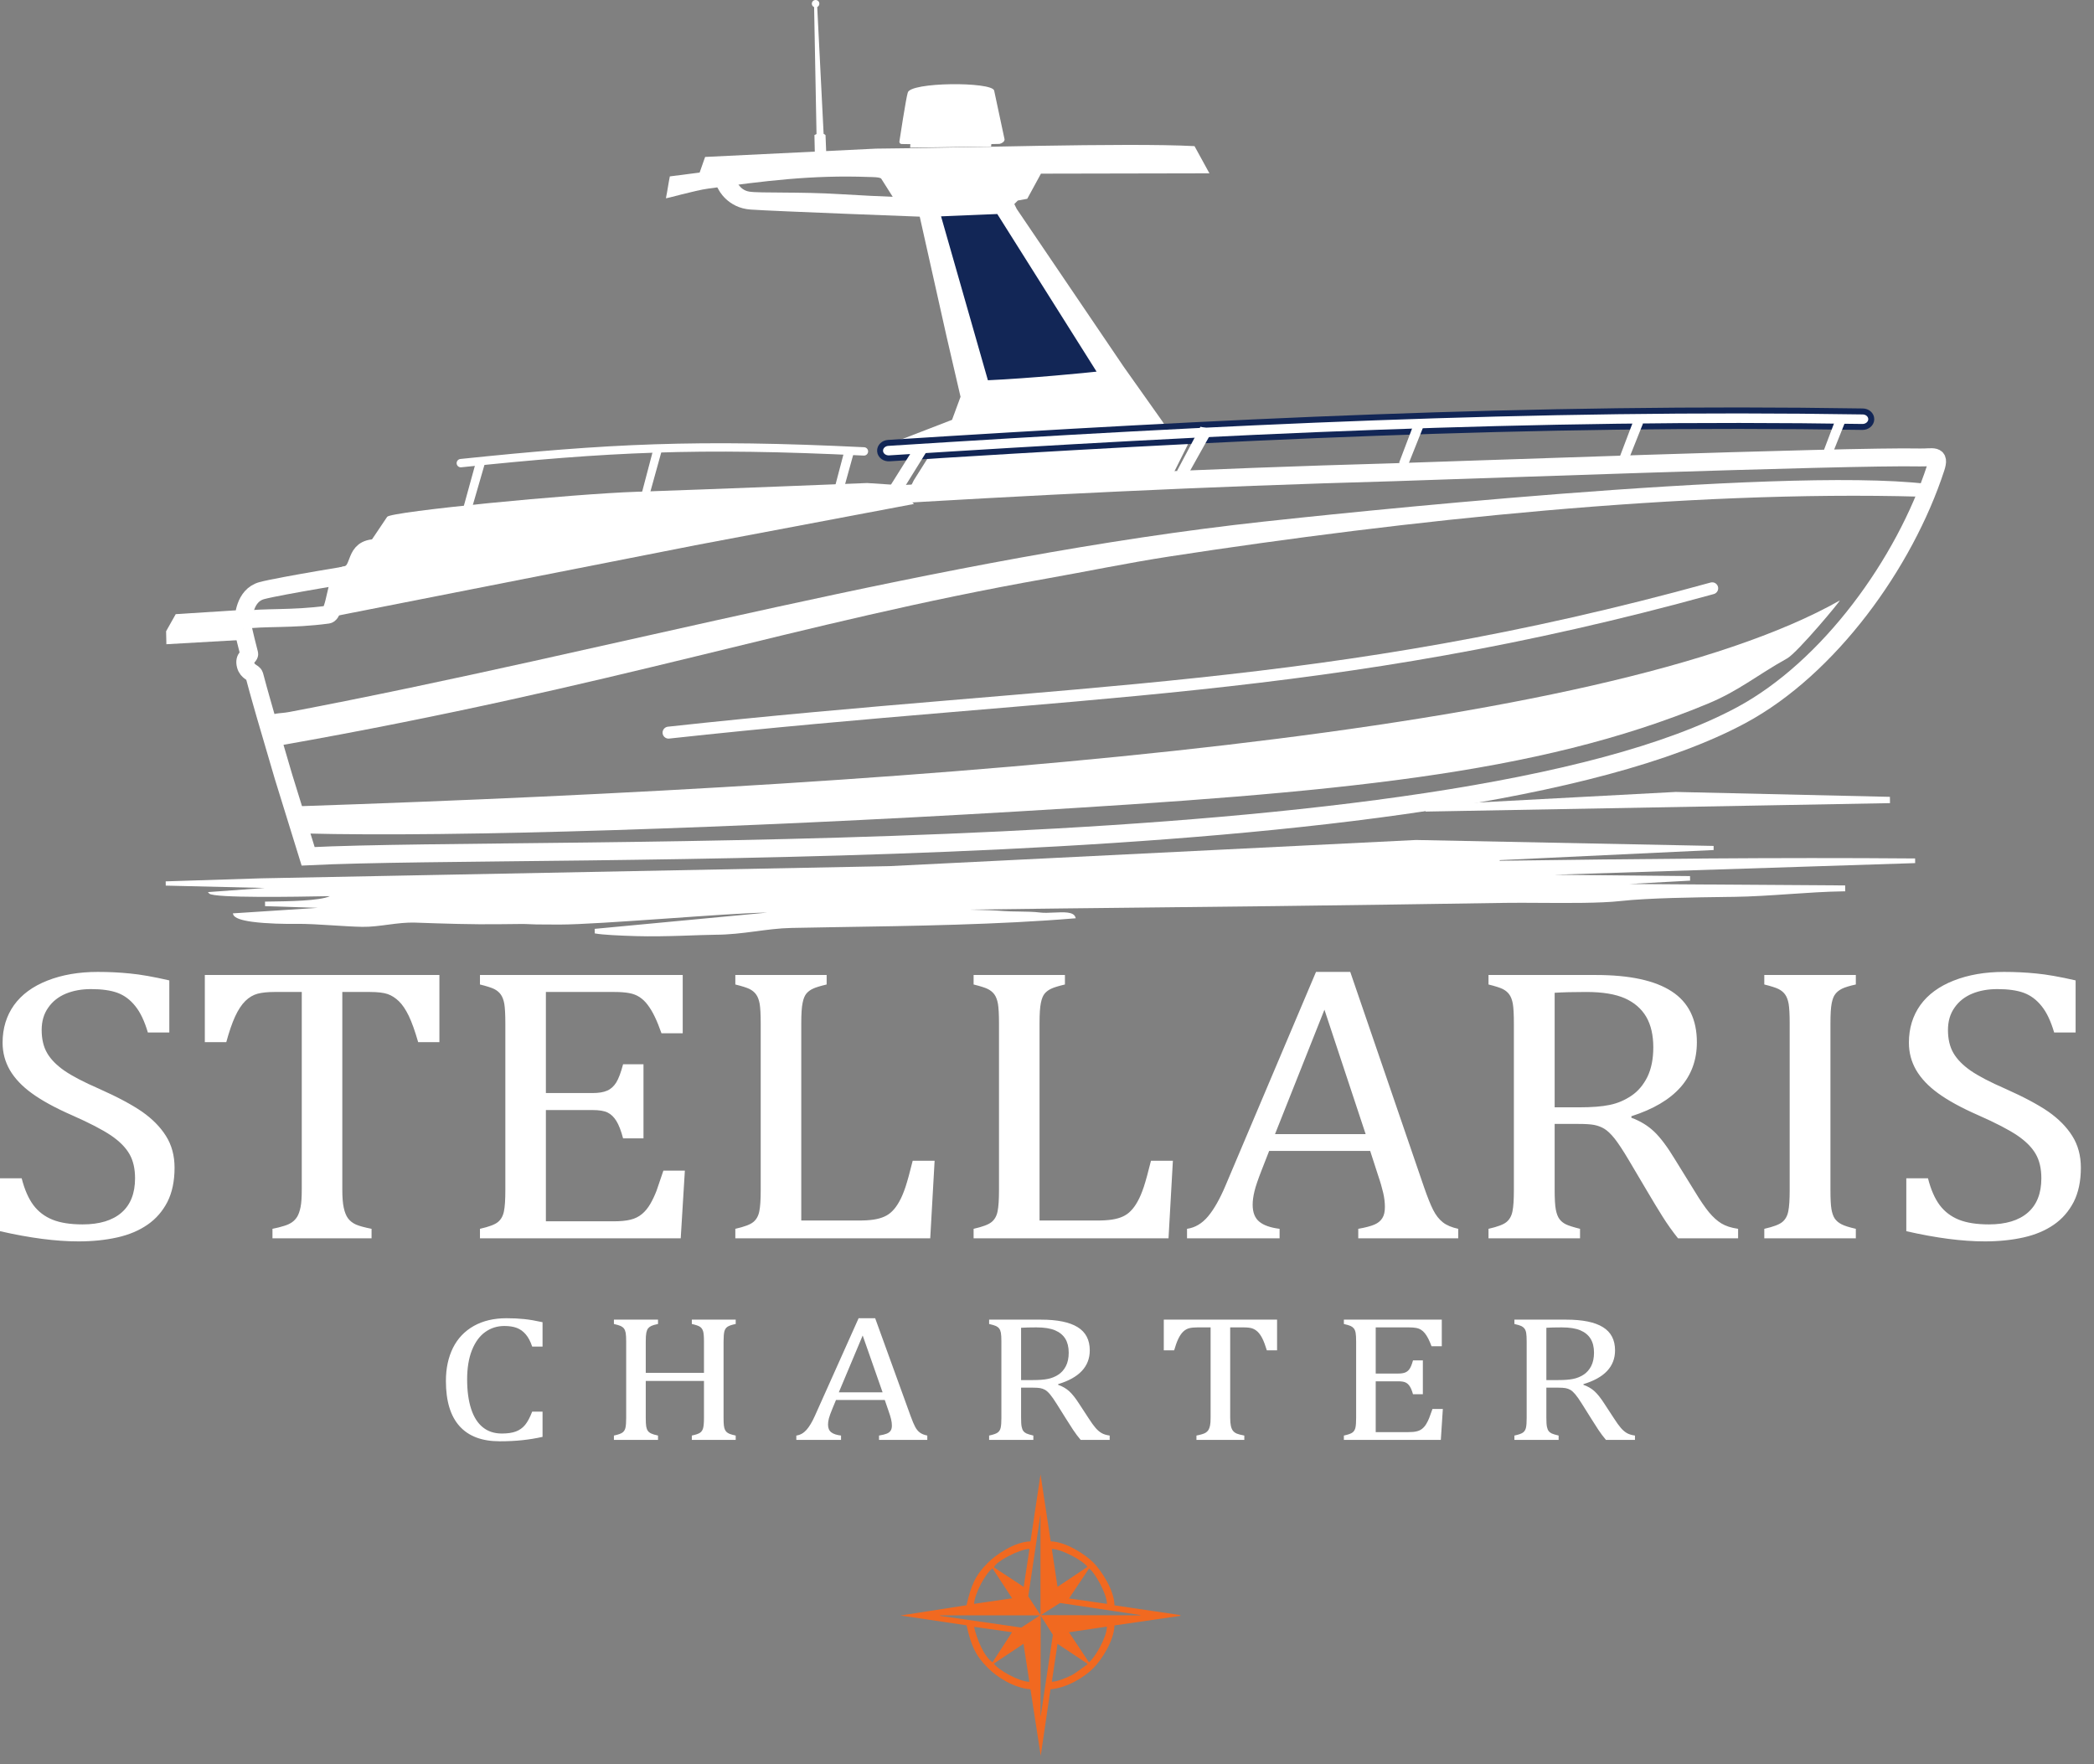
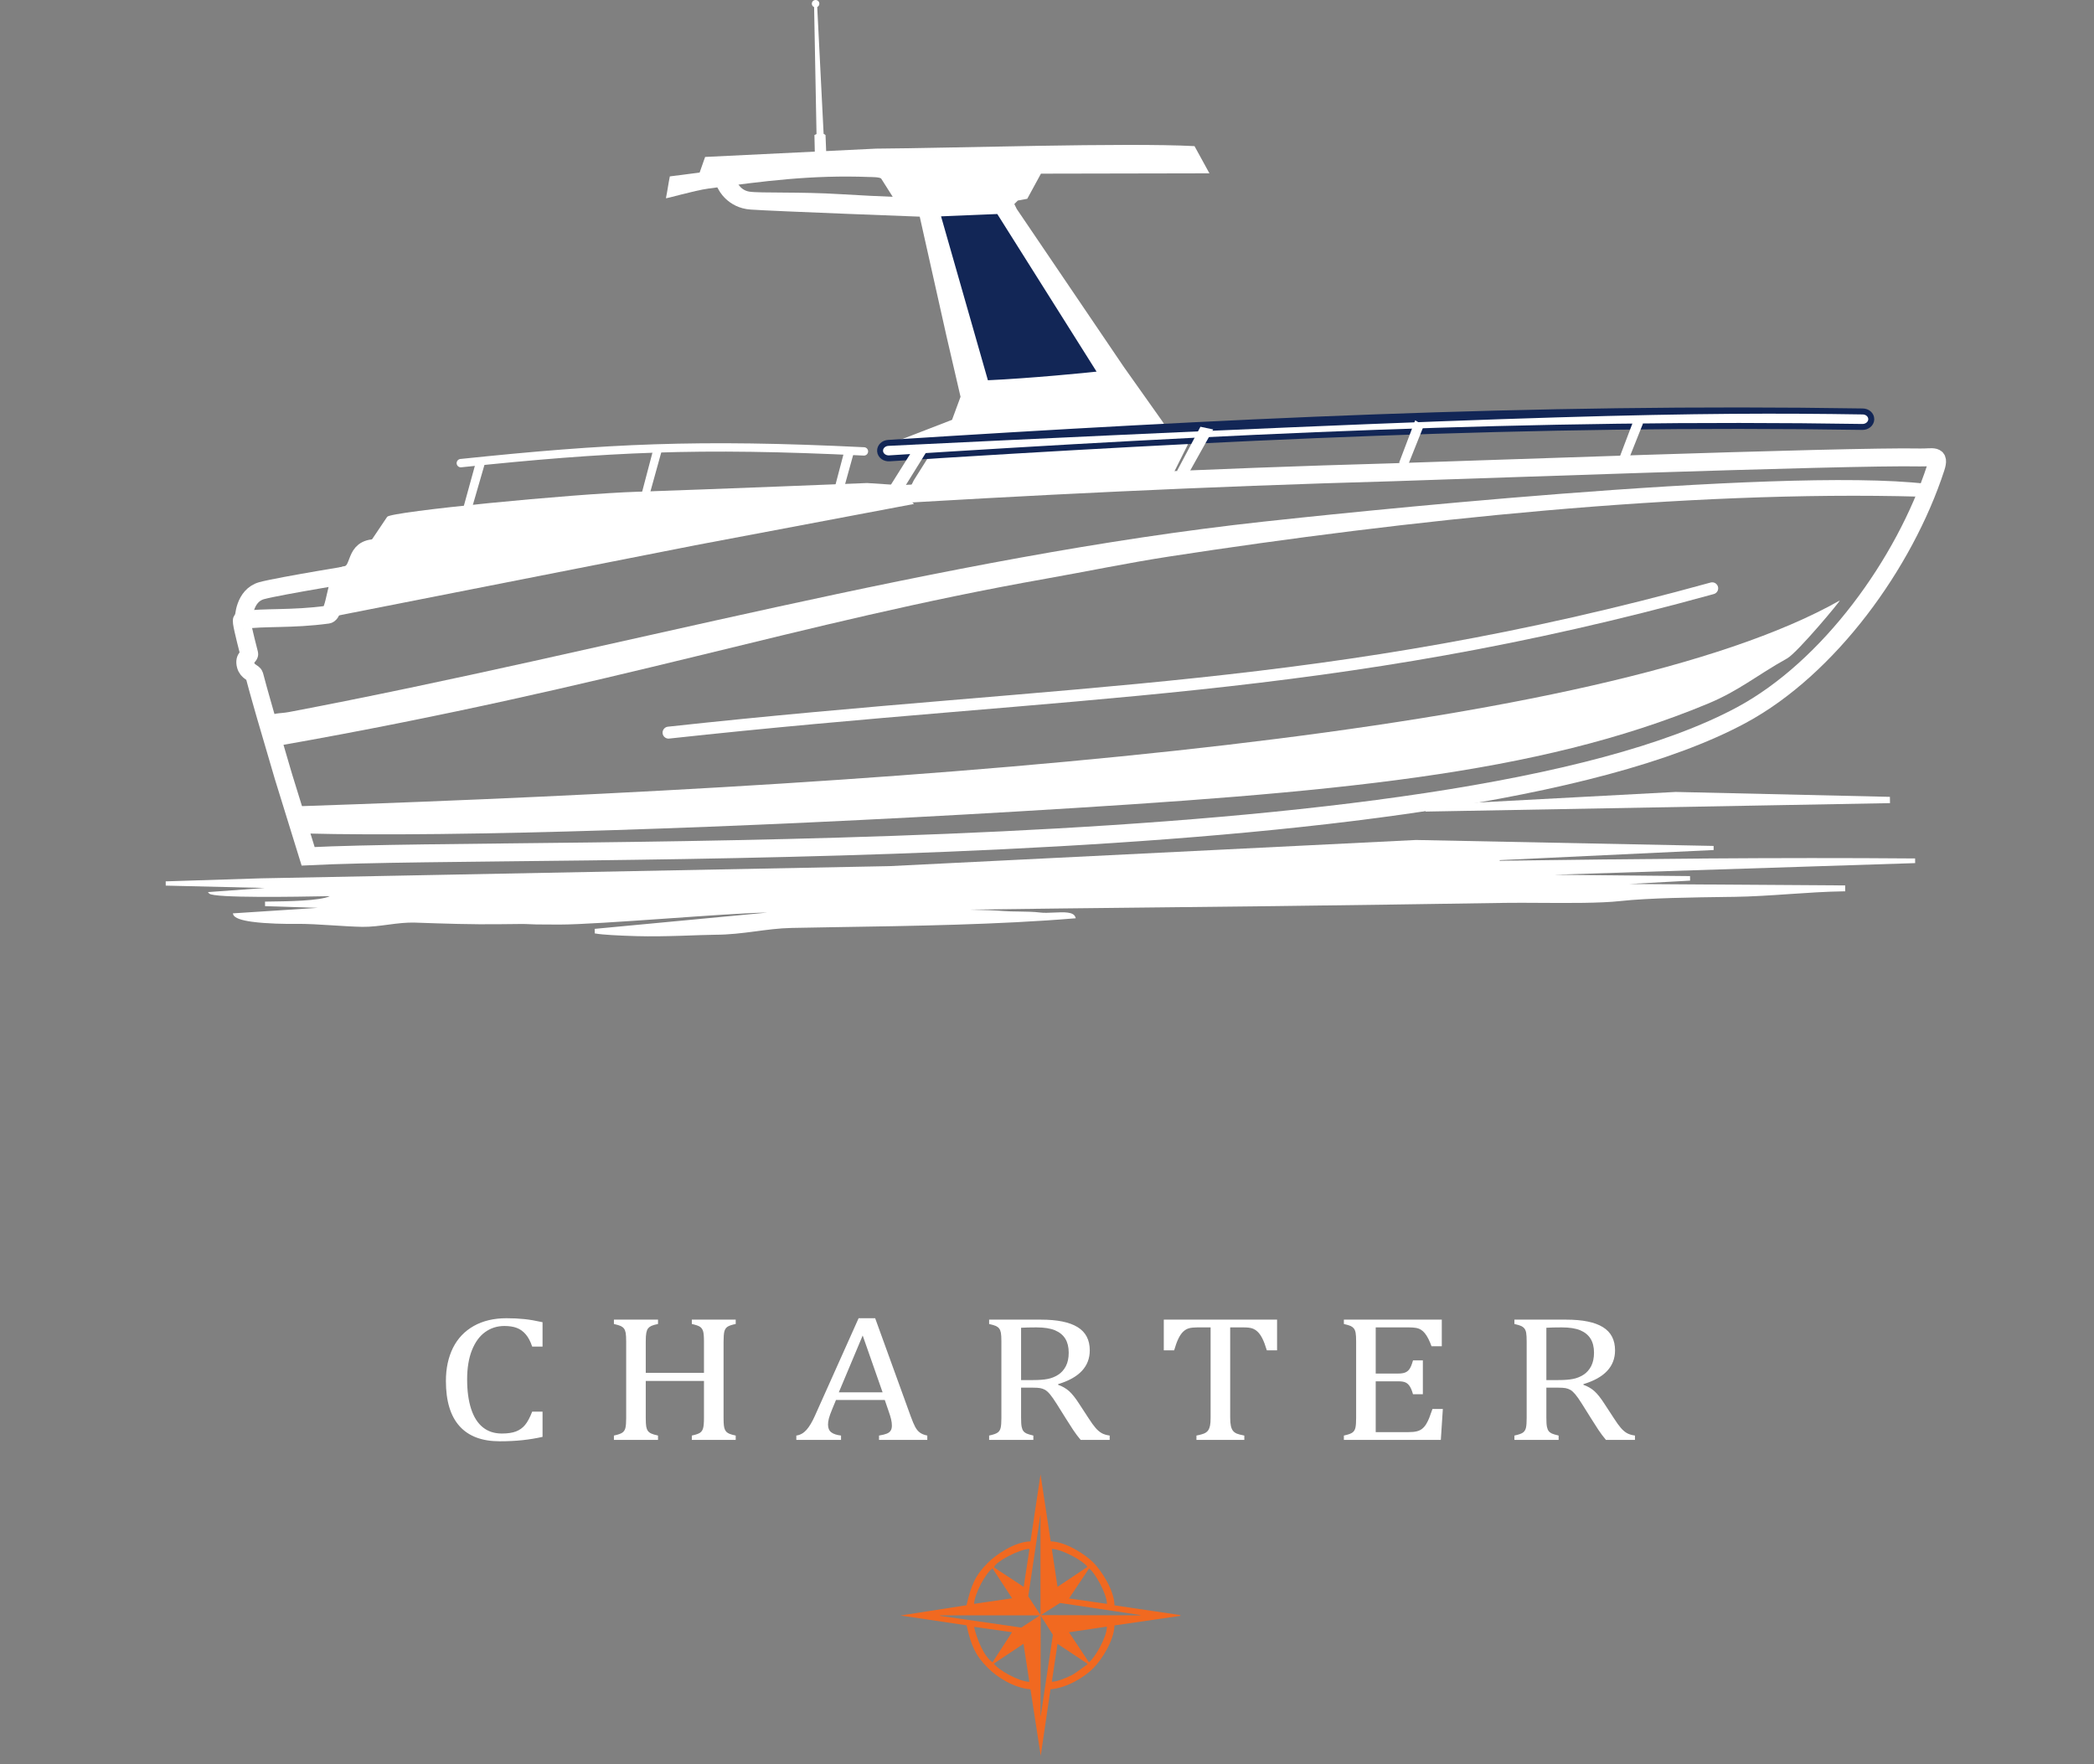
<svg xmlns="http://www.w3.org/2000/svg" width="146" height="123" viewBox="0 0 146 123" fill="none">
  <rect x="0" y="0" width="146" height="123" fill="#808080" stroke="none" />
  <path d="M98.724 58.566L119.478 58.98L119.479 59.266L104.563 59.971L104.564 60.015C114.334 59.883 123.781 59.773 133.527 59.854L133.531 60.178L108.365 60.99L117.834 61.083L117.838 61.4L113.607 61.634L128.649 61.734L128.654 62.144L128.568 62.145C127.295 62.164 126.023 62.251 124.754 62.337C123.465 62.425 122.176 62.513 120.886 62.531L120.446 62.536C118.178 62.566 114.933 62.607 112.982 62.823C111.582 62.977 109.342 62.963 107.361 62.95C106.482 62.945 105.655 62.939 104.96 62.95L97.052 63.068C91.687 63.149 86.304 63.206 80.918 63.264C76.486 63.312 72.051 63.359 67.508 63.421L67.719 63.425C68.579 63.444 69.411 63.474 69.988 63.52C70.279 63.543 70.649 63.548 71.032 63.553C71.552 63.562 72.096 63.568 72.498 63.621C72.778 63.659 73.134 63.642 73.483 63.626C74.176 63.593 74.846 63.561 74.977 63.942L75.005 64.023L74.902 64.032C72.267 64.25 69.487 64.382 66.651 64.47C63.803 64.559 60.925 64.603 58.08 64.646C57.022 64.662 56.099 64.68 55.187 64.698C53.418 64.733 51.833 65.166 49.87 65.173C48.867 65.177 46.38 65.328 44.379 65.269C43.126 65.232 42.031 65.176 41.535 65.089L41.468 65.079L41.463 64.762L53.506 63.627C50.743 63.657 41.872 64.459 39.006 64.463C35.718 64.467 37.921 64.392 34.93 64.437C32.95 64.466 30.943 64.397 28.945 64.327C27.734 64.284 26.451 64.641 25.264 64.622C24.644 64.611 23.944 64.566 23.234 64.521C22.319 64.463 21.386 64.402 20.592 64.415C19.973 64.424 18.569 64.409 17.538 64.263C16.866 64.169 16.343 64.013 16.262 63.764L16.235 63.682L22.159 63.297L18.481 63.179L18.478 62.862L18.564 62.861L18.859 62.857C20.041 62.842 22.297 62.815 23 62.483L22.757 62.487C20.785 62.523 14.888 62.631 14.586 62.3L14.495 62.2L18.46 61.911L11.556 61.747L11.553 61.451L18.207 61.239H18.208L62.01 60.389L98.724 58.566Z" fill="white" />
  <path d="M18.505 49.851L19.761 54.137L21.484 59.703C37.734 58.896 101.083 60.815 121.421 49.855C127.528 46.562 132.786 39.284 134.963 32.624C135.282 31.646 134.785 31.916 133.863 31.895C128.962 31.781 99.544 32.861 97.198 32.925C83.916 33.294 71.394 33.918 60.077 34.618C49.022 35.303 37.676 36.729 28.865 37.867C27.87 37.996 26.908 38.118 25.983 38.23C24.581 38.401 25.256 39.946 24.013 40.115C23.439 40.193 23.39 42.783 22.853 42.855C20.323 43.198 18.45 43.011 16.876 43.235C16.79 43.246 17.027 44.232 17.372 45.576C17.423 45.773 16.979 45.814 17.135 46.393C17.26 46.855 17.684 46.896 17.733 47.081C18.088 48.426 18.417 49.524 18.505 49.851Z" stroke="white" stroke-width="1.25" stroke-miterlimit="22.926" />
  <path fill-rule="evenodd" clip-rule="evenodd" d="M81.04 29.372L78.352 25.578L70.889 14.568L70.721 14.227L70.964 13.982L71.623 13.86L72.578 12.108L84.325 12.085L83.285 10.188C78.483 9.935 66.483 10.327 61.08 10.363L49.163 10.943L48.78 12.032L46.703 12.299C46.599 12.812 46.549 13.235 46.431 13.817C46.42 13.871 48.407 13.28 49.395 13.147C53.269 12.626 56.57 12.187 60.622 12.341C60.76 12.346 61.368 12.339 61.446 12.463L62.281 13.782L63.819 13.816L63.995 14.518L65.996 23.456L66.972 27.666L66.379 29.272L62.426 30.799L62.367 31.348L65.085 31.308L63.712 33.488L63.383 34.153L81.734 33.165L82.824 30.985L81.382 29.919L81.04 29.372Z" fill="white" />
  <path d="M61.994 31.749C61.775 31.763 61.585 31.626 61.571 31.443C61.557 31.26 61.723 31.1 61.943 31.087C73.408 30.357 84.627 29.719 95.871 29.307C107.109 28.896 118.357 28.713 129.875 28.895C130.095 28.898 130.269 29.049 130.263 29.232C130.258 29.416 130.075 29.562 129.855 29.559C118.346 29.378 107.114 29.56 95.897 29.971C84.684 30.381 73.467 31.019 61.994 31.749Z" stroke="#122656" stroke-width="0.832" stroke-miterlimit="22.926" />
-   <path d="M61.992 31.75C61.773 31.763 61.583 31.626 61.569 31.443C61.555 31.26 61.721 31.101 61.941 31.087C73.406 30.358 84.625 29.719 95.868 29.308C107.107 28.897 118.355 28.714 129.873 28.896C130.092 28.898 130.266 29.049 130.261 29.233C130.256 29.416 130.072 29.563 129.852 29.56C118.344 29.378 107.112 29.561 95.895 29.971C84.682 30.381 73.465 31.02 61.992 31.75Z" fill="white" />
+   <path d="M61.992 31.75C61.773 31.763 61.583 31.626 61.569 31.443C61.555 31.26 61.721 31.101 61.941 31.087C107.107 28.897 118.355 28.714 129.873 28.896C130.092 28.898 130.266 29.049 130.261 29.233C130.256 29.416 130.072 29.563 129.852 29.56C118.344 29.378 107.112 29.561 95.895 29.971C84.682 30.381 73.465 31.02 61.992 31.75Z" fill="white" />
  <path fill-rule="evenodd" clip-rule="evenodd" d="M82.052 32.858L83.698 29.755L84.587 29.942L82.925 32.913L82.052 32.858Z" fill="white" />
  <path fill-rule="evenodd" clip-rule="evenodd" d="M97.63 32.227L98.703 29.399L99.195 29.695L98.119 32.391L97.63 32.227Z" fill="white" stroke="white" stroke-width="0.127" stroke-miterlimit="22.926" />
  <path fill-rule="evenodd" clip-rule="evenodd" d="M62.035 34.048L63.9 31.076L64.623 31.336L63.002 33.948L62.035 34.048Z" fill="white" stroke="white" stroke-width="0.13" stroke-miterlimit="22.926" />
  <path fill-rule="evenodd" clip-rule="evenodd" d="M44.82 34.374L45.652 31.215L46.033 31.544L45.198 34.556L44.82 34.374Z" fill="white" stroke="white" stroke-width="0.138" stroke-miterlimit="22.926" />
  <path fill-rule="evenodd" clip-rule="evenodd" d="M58.049 34.872L58.985 31.318L59.413 31.689L58.475 35.077L58.049 34.872Z" fill="white" stroke="white" stroke-width="0.156" stroke-miterlimit="22.926" />
  <path fill-rule="evenodd" clip-rule="evenodd" d="M32.389 35.346L33.299 32.044L33.715 32.388L32.803 35.537L32.389 35.346Z" fill="white" stroke="white" stroke-width="0.134" stroke-miterlimit="22.926" />
  <path d="M32.129 32.291C42.378 31.223 48.605 30.905 60.236 31.473" stroke="white" stroke-width="0.583" stroke-miterlimit="22.926" stroke-linecap="round" stroke-linejoin="round" />
  <path fill-rule="evenodd" clip-rule="evenodd" d="M25.776 37.847L26.995 36.034C27.245 35.663 39.92 34.432 44.451 34.285C48.981 34.14 60.456 33.678 60.456 33.678L62.228 33.794L63.728 35.137L48.463 38.019L22.769 43.075L25.776 37.847Z" fill="white" />
  <path fill-rule="evenodd" clip-rule="evenodd" d="M65.528 15.023L68.831 26.58C71.869 26.442 75.843 26.048 76.567 25.965L69.569 14.855L65.528 15.023Z" fill="#122656" stroke="white" stroke-width="0.13" stroke-miterlimit="22.926" />
  <path fill-rule="evenodd" clip-rule="evenodd" d="M50.099 13.215C50.099 13.215 50.712 14.496 52.332 14.611C53.952 14.726 64.332 15.113 64.332 15.113L64.325 13.796C64.325 13.796 61.372 13.713 58.598 13.538C55.825 13.363 52.956 13.476 52.246 13.361C51.536 13.247 51.34 12.57 51.34 12.57L49.869 12.804L50.099 13.215Z" fill="white" />
-   <path fill-rule="evenodd" clip-rule="evenodd" d="M62.723 9.771C62.671 9.999 62.78 10.019 62.853 10.041L63.472 10.05L63.462 10.294L69.103 10.216L69.12 10.045C69.309 10.041 69.498 10.037 69.687 10.033C69.843 10.002 70.043 9.883 70.042 9.719L69.315 6.315C69.181 5.688 63.408 5.707 63.289 6.47C63.173 6.813 62.723 9.771 62.723 9.771Z" fill="white" />
  <path fill-rule="evenodd" clip-rule="evenodd" d="M56.785 9.416L56.93 9.343L56.761 0.423L56.976 0.416L57.425 9.328L57.558 9.417L57.604 10.57L56.81 10.584L56.785 9.416Z" fill="white" />
  <path fill-rule="evenodd" clip-rule="evenodd" d="M56.86 -0C57.005 -0.003 57.125 0.109 57.128 0.251C57.131 0.393 57.016 0.511 56.871 0.514C56.726 0.518 56.606 0.404 56.603 0.263C56.6 0.12 56.715 0.003 56.86 -0Z" fill="white" />
  <path fill-rule="evenodd" clip-rule="evenodd" d="M21.251 58.111L20.764 56.216C66.423 54.684 111.877 51.135 128.265 41.873C128.423 41.784 125.32 45.508 124.606 45.905C122.446 47.108 121.259 48.159 119.037 49.079C107.102 54.023 93.215 55.259 70.862 56.582C51.533 57.727 31.712 58.387 21.251 58.111Z" fill="white" />
  <path d="M46.613 51.081C74.942 47.991 92.601 48.42 119.38 41.017" stroke="white" stroke-width="0.833" stroke-miterlimit="22.926" stroke-linecap="round" stroke-linejoin="round" />
  <path fill-rule="evenodd" clip-rule="evenodd" d="M112.912 32.086L113.985 29.258L114.477 29.553L113.401 32.25L112.912 32.086Z" fill="white" stroke="white" stroke-width="0.127" stroke-miterlimit="22.926" />
-   <path fill-rule="evenodd" clip-rule="evenodd" d="M127.06 31.845L128.132 29.017L128.625 29.313L127.549 32.009L127.06 31.845Z" fill="white" stroke="white" stroke-width="0.127" stroke-miterlimit="22.926" />
-   <path fill-rule="evenodd" clip-rule="evenodd" d="M16.875 44.615L11.601 44.917L11.581 44.013L12.252 42.82L16.715 42.536L16.875 44.615Z" fill="white" />
  <path d="M16.991 43.119C16.991 43.119 17.009 41.516 18.253 41.18C19.497 40.845 25.337 39.9 25.337 39.9" stroke="white" stroke-width="1.23" stroke-miterlimit="22.926" />
  <path d="M18.856 50.091C18.835 50.341 19.7 51.655 19.557 51.969C43.206 47.788 55.538 43.425 72.948 40.344C75.749 39.849 78.662 39.241 81.561 38.796C97.98 36.275 117.557 34.168 133.886 34.629L134.324 33.737C124.005 32.507 92.097 35.933 88.072 36.372C65.604 38.826 42.673 45.373 20.161 49.643C19.43 49.782 18.89 49.66 18.856 50.091Z" fill="white" />
  <path d="M131.627 55.999L99.401 56.585L99.393 56.146L116.833 55.216H116.845L131.77 55.558L131.776 55.996L131.627 55.999Z" fill="white" />
  <path fill-rule="evenodd" clip-rule="evenodd" d="M73.734 114.612L75.807 115.99L75.82 116.04C75.8 116.045 74.977 116.672 74.729 116.795C74.425 116.945 73.751 117.25 73.336 117.257L73.734 114.612ZM71.361 114.611L71.769 117.261C71.046 117.243 69.597 116.439 69.296 115.989L71.361 114.611ZM72.565 119.625L72.546 119.628L72.564 112.649L73.41 113.983L72.565 119.625ZM77.177 113.411C77.18 114.138 76.331 115.603 75.925 115.9L74.531 113.805L77.177 113.411ZM69.202 115.9C68.601 115.498 68.113 114.288 67.912 113.427L70.561 113.803L69.202 115.9ZM65.544 112.626H72.511L71.21 113.478L65.544 112.661V112.626ZM73.909 111.763L79.511 112.604L79.514 112.626L72.571 112.61L73.909 111.763ZM75.933 109.357C76.329 109.621 77.179 111.126 77.179 111.825L74.538 111.446L75.933 109.357ZM67.912 111.825C67.976 111.062 68.725 109.67 69.202 109.351L70.567 111.436L67.912 111.825ZM72.533 105.662L72.546 105.658V112.591C72.474 112.507 71.708 111.316 71.692 111.299L72.533 105.662ZM73.337 107.994C74.052 108.008 75.545 108.835 75.82 109.247L73.734 110.639L73.337 107.994ZM69.306 109.281C69.415 108.872 71.121 107.993 71.779 107.993L71.374 110.642L69.306 109.281ZM71.848 107.47C70.754 107.494 69.465 108.373 68.879 108.959C67.99 109.849 67.72 110.511 67.388 111.921L62.785 112.636L67.39 113.322C67.72 114.74 67.99 115.403 68.879 116.292C69.528 116.941 70.677 117.684 71.847 117.782L72.563 122.412L73.243 117.781C74.396 117.685 75.594 116.946 76.23 116.31C76.8 115.739 77.678 114.393 77.703 113.329L82.3 112.661L82.298 112.607L77.702 111.929C77.702 110.883 76.781 109.493 76.23 108.941C75.658 108.37 74.315 107.494 73.257 107.468L72.549 102.797L71.848 107.47Z" fill="#F16920" />
-   <path d="M1.512 82.155C1.713 82.945 1.987 83.564 2.327 84.023C2.673 84.482 3.116 84.818 3.658 85.038C4.205 85.258 4.901 85.368 5.758 85.368C6.94 85.368 7.843 85.093 8.472 84.547C9.101 84.001 9.416 83.201 9.416 82.155C9.416 81.48 9.287 80.916 9.024 80.461C8.761 80.002 8.332 79.57 7.739 79.166C7.146 78.767 6.238 78.294 5.02 77.757C3.838 77.239 2.91 76.729 2.224 76.229C1.537 75.733 1.027 75.191 0.686 74.608C0.351 74.025 0.181 73.392 0.181 72.699C0.181 71.693 0.449 70.825 0.975 70.082C1.507 69.343 2.28 68.773 3.302 68.37C4.329 67.965 5.5 67.764 6.815 67.764C7.584 67.764 8.332 67.8 9.06 67.874C9.793 67.943 10.706 68.103 11.805 68.356V71.987H10.309C10.076 71.197 9.787 70.582 9.431 70.146C9.081 69.706 8.668 69.398 8.193 69.223C7.719 69.049 7.105 68.962 6.351 68.962C5.696 68.962 5.108 69.067 4.586 69.283C4.071 69.499 3.658 69.825 3.359 70.261C3.054 70.692 2.905 71.211 2.905 71.813C2.905 72.451 3.034 72.988 3.287 73.424C3.544 73.865 3.947 74.273 4.489 74.65C5.035 75.026 5.841 75.448 6.909 75.912C8.199 76.486 9.199 77.023 9.911 77.514C10.618 78.01 11.175 78.57 11.572 79.203C11.97 79.832 12.171 80.571 12.171 81.416C12.171 82.357 12.001 83.151 11.671 83.803C11.335 84.45 10.876 84.983 10.288 85.387C9.7 85.795 8.993 86.094 8.172 86.277C7.347 86.461 6.449 86.553 5.474 86.553C3.89 86.553 2.069 86.314 0 85.841V82.155H1.512ZM14.281 67.979H30.636V72.662H29.156C28.934 71.891 28.717 71.28 28.501 70.83C28.284 70.38 28.052 70.04 27.809 69.806C27.572 69.577 27.308 69.407 27.035 69.311C26.757 69.214 26.339 69.163 25.787 69.163H23.867V82.935C23.867 83.463 23.898 83.885 23.966 84.198C24.032 84.514 24.131 84.763 24.265 84.946C24.404 85.13 24.584 85.272 24.817 85.378C25.049 85.479 25.415 85.579 25.906 85.676V86.337H18.997V85.676C19.301 85.616 19.57 85.547 19.802 85.474C20.034 85.405 20.22 85.318 20.369 85.212C20.514 85.111 20.632 84.978 20.73 84.818C20.823 84.657 20.901 84.437 20.957 84.157C21.014 83.881 21.04 83.472 21.04 82.935V69.163H19.136C18.661 69.163 18.27 69.205 17.965 69.283C17.656 69.366 17.372 69.531 17.108 69.788C16.846 70.045 16.608 70.408 16.391 70.876C16.175 71.349 15.973 71.941 15.777 72.662H14.281V67.979ZM47.601 67.979V72.042H46.12C45.965 71.601 45.811 71.216 45.651 70.885C45.491 70.55 45.321 70.275 45.15 70.05C44.98 69.825 44.789 69.646 44.583 69.513C44.376 69.379 44.134 69.287 43.85 69.237C43.572 69.187 43.231 69.163 42.839 69.163H38.061V76.21H41.296C41.74 76.21 42.085 76.155 42.338 76.04C42.592 75.93 42.803 75.737 42.968 75.471C43.133 75.2 43.292 74.778 43.443 74.204H44.866V79.369H43.443C43.303 78.832 43.143 78.427 42.973 78.152C42.803 77.881 42.602 77.684 42.364 77.569C42.127 77.45 41.77 77.395 41.296 77.395H38.061V85.153H42.761C43.257 85.153 43.659 85.116 43.964 85.038C44.273 84.964 44.536 84.831 44.758 84.647C44.98 84.464 45.176 84.225 45.346 83.932C45.516 83.633 45.661 83.325 45.78 83.009C45.893 82.692 46.053 82.224 46.254 81.618H47.751L47.462 86.337H33.464V85.676C34.094 85.533 34.511 85.378 34.723 85.199C34.934 85.024 35.074 84.776 35.136 84.455C35.203 84.133 35.234 83.638 35.234 82.977V71.34C35.234 70.725 35.208 70.27 35.162 69.99C35.11 69.706 35.028 69.49 34.908 69.329C34.795 69.173 34.641 69.049 34.449 68.953C34.259 68.861 33.928 68.755 33.464 68.641V67.979H47.601ZM55.867 85.098H59.829C60.262 85.098 60.623 85.079 60.917 85.033C61.207 84.987 61.459 84.918 61.665 84.822C61.872 84.73 62.058 84.602 62.223 84.432C62.388 84.267 62.548 84.051 62.697 83.78C62.852 83.514 62.992 83.174 63.131 82.766C63.265 82.357 63.436 81.746 63.636 80.929H65.164L64.859 86.337H51.269V85.676C51.898 85.533 52.316 85.378 52.528 85.199C52.739 85.024 52.879 84.776 52.941 84.455C53.008 84.133 53.039 83.638 53.039 82.977V71.34C53.039 70.725 53.013 70.27 52.967 69.99C52.915 69.706 52.833 69.49 52.714 69.329C52.6 69.173 52.446 69.049 52.255 68.953C52.064 68.861 51.734 68.755 51.269 68.641V67.979H57.636V68.641C57.192 68.746 56.878 68.842 56.692 68.93C56.506 69.012 56.351 69.127 56.228 69.269C56.108 69.412 56.016 69.632 55.959 69.93C55.897 70.224 55.867 70.697 55.867 71.34V85.098ZM72.48 85.098H76.442C76.876 85.098 77.237 85.079 77.531 85.033C77.82 84.987 78.073 84.918 78.279 84.822C78.485 84.73 78.672 84.602 78.836 84.432C79.002 84.267 79.162 84.051 79.311 83.78C79.466 83.514 79.605 83.174 79.745 82.766C79.879 82.357 80.049 81.746 80.25 80.929H81.777L81.473 86.337H67.883V85.676C68.512 85.533 68.93 85.378 69.141 85.199C69.353 85.024 69.493 84.776 69.555 84.455C69.622 84.133 69.653 83.638 69.653 82.977V71.34C69.653 70.725 69.627 70.27 69.58 69.99C69.528 69.706 69.446 69.49 69.328 69.329C69.214 69.173 69.059 69.049 68.868 68.953C68.677 68.861 68.347 68.755 67.883 68.641V67.979H74.25V68.641C73.806 68.746 73.491 68.842 73.305 68.93C73.12 69.012 72.965 69.127 72.841 69.269C72.722 69.412 72.63 69.632 72.573 69.93C72.51 70.224 72.48 70.697 72.48 71.34V85.098ZM94.702 86.337V85.676C95.207 85.589 95.579 85.488 95.827 85.382C96.074 85.276 96.26 85.125 96.379 84.932C96.503 84.739 96.559 84.482 96.559 84.157C96.559 83.853 96.523 83.523 96.441 83.169C96.358 82.816 96.245 82.416 96.095 81.981L95.533 80.245H88.49L87.974 81.563C87.716 82.224 87.541 82.729 87.463 83.069C87.38 83.408 87.339 83.721 87.339 83.996C87.339 84.533 87.494 84.927 87.804 85.18C88.108 85.433 88.583 85.598 89.217 85.676V86.337H82.763V85.676C83.325 85.598 83.815 85.304 84.233 84.804C84.651 84.303 85.059 83.582 85.451 82.651L91.756 67.764H94.144L99.284 82.761C99.526 83.459 99.737 83.991 99.924 84.358C100.109 84.726 100.336 85.015 100.599 85.222C100.857 85.428 101.218 85.579 101.672 85.676V86.337H94.702ZM88.897 79.075H95.218L92.344 70.399L88.897 79.075ZM108.395 78.363V82.935C108.395 83.578 108.421 84.046 108.477 84.34C108.534 84.629 108.617 84.85 108.73 84.996C108.839 85.148 108.988 85.267 109.179 85.364C109.37 85.456 109.7 85.561 110.165 85.676V86.337H103.783V85.676C104.412 85.533 104.83 85.378 105.041 85.199C105.253 85.024 105.392 84.776 105.454 84.455C105.521 84.133 105.552 83.638 105.552 82.977V71.34C105.552 70.725 105.526 70.27 105.48 69.99C105.428 69.706 105.346 69.49 105.227 69.329C105.114 69.173 104.959 69.049 104.768 68.953C104.577 68.861 104.247 68.755 103.783 68.641V67.979H111.269C113.627 67.979 115.391 68.361 116.557 69.122C117.729 69.884 118.311 71.069 118.311 72.671C118.311 73.901 117.93 74.948 117.171 75.806C116.407 76.669 115.267 77.339 113.745 77.826V77.932C114.359 78.157 114.885 78.478 115.324 78.891C115.763 79.309 116.253 79.956 116.784 80.837L118.147 83.041C118.538 83.688 118.874 84.179 119.157 84.523C119.441 84.863 119.725 85.12 120.019 85.299C120.313 85.479 120.7 85.607 121.186 85.676V86.337H116.996C116.614 85.86 116.248 85.35 115.907 84.804C115.567 84.257 115.226 83.702 114.896 83.137L113.565 80.888C113.162 80.209 112.832 79.708 112.574 79.382C112.316 79.061 112.079 78.836 111.862 78.703C111.645 78.574 111.418 78.487 111.171 78.437C110.923 78.386 110.551 78.363 110.056 78.363H108.395ZM108.395 69.219V77.206H110.103C110.98 77.206 111.692 77.151 112.234 77.037C112.781 76.926 113.281 76.71 113.745 76.398C114.21 76.086 114.581 75.645 114.86 75.086C115.133 74.525 115.273 73.837 115.273 73.024C115.273 72.171 115.108 71.463 114.783 70.899C114.452 70.335 113.957 69.903 113.291 69.604C112.626 69.311 111.733 69.163 110.603 69.163C109.695 69.163 108.957 69.182 108.395 69.219ZM127.624 82.977C127.624 83.573 127.645 84.014 127.692 84.294C127.738 84.57 127.815 84.79 127.918 84.951C128.027 85.111 128.182 85.249 128.388 85.355C128.594 85.465 128.93 85.57 129.394 85.676V86.337H123.012V85.676C123.641 85.533 124.059 85.378 124.271 85.199C124.482 85.024 124.622 84.776 124.684 84.455C124.751 84.133 124.782 83.638 124.782 82.977V71.34C124.782 70.725 124.756 70.27 124.71 69.99C124.658 69.706 124.575 69.49 124.456 69.329C124.343 69.173 124.188 69.049 123.997 68.953C123.806 68.861 123.476 68.755 123.012 68.641V67.979H129.394V68.641C128.95 68.737 128.631 68.838 128.434 68.934C128.238 69.031 128.079 69.154 127.965 69.306C127.846 69.453 127.764 69.673 127.707 69.972C127.651 70.265 127.624 70.725 127.624 71.34V82.977ZM134.425 82.155C134.626 82.945 134.9 83.564 135.24 84.023C135.586 84.482 136.029 84.818 136.571 85.038C137.118 85.258 137.814 85.368 138.671 85.368C139.853 85.368 140.756 85.093 141.385 84.547C142.014 84.001 142.329 83.201 142.329 82.155C142.329 81.48 142.2 80.916 141.937 80.461C141.674 80.002 141.245 79.57 140.652 79.166C140.059 78.767 139.151 78.294 137.933 77.757C136.752 77.239 135.823 76.729 135.137 76.229C134.451 75.733 133.94 75.191 133.599 74.608C133.264 74.025 133.094 73.392 133.094 72.699C133.094 71.693 133.362 70.825 133.888 70.082C134.42 69.343 135.193 68.773 136.215 68.37C137.242 67.965 138.413 67.764 139.728 67.764C140.497 67.764 141.245 67.8 141.973 67.874C142.706 67.943 143.619 68.103 144.718 68.356V71.987H143.221C142.99 71.197 142.7 70.582 142.345 70.146C141.994 69.706 141.581 69.398 141.106 69.223C140.632 69.049 140.018 68.962 139.264 68.962C138.609 68.962 138.021 69.067 137.5 69.283C136.984 69.499 136.571 69.825 136.272 70.261C135.967 70.692 135.818 71.211 135.818 71.813C135.818 72.451 135.947 72.988 136.2 73.424C136.458 73.865 136.86 74.273 137.402 74.65C137.949 75.026 138.754 75.448 139.822 75.912C141.112 76.486 142.113 77.023 142.825 77.514C143.531 78.01 144.088 78.57 144.486 79.203C144.883 79.832 145.084 80.571 145.084 81.416C145.084 82.357 144.914 83.151 144.584 83.803C144.248 84.45 143.789 84.983 143.201 85.387C142.613 85.795 141.906 86.094 141.086 86.277C140.261 86.461 139.363 86.553 138.387 86.553C136.803 86.553 134.982 86.314 132.913 85.841V82.155H134.425Z" fill="white" />
  <path d="M37.828 92.187V93.887H37.105C36.988 93.531 36.839 93.248 36.659 93.038C36.48 92.826 36.27 92.675 36.031 92.585C35.792 92.495 35.506 92.451 35.169 92.451C34.668 92.451 34.222 92.591 33.831 92.872C33.44 93.151 33.13 93.574 32.906 94.136C32.682 94.7 32.57 95.38 32.57 96.178C32.57 96.981 32.665 97.666 32.849 98.232C33.034 98.8 33.305 99.228 33.667 99.517C34.025 99.805 34.468 99.949 34.995 99.949C35.393 99.949 35.72 99.901 35.973 99.805C36.226 99.708 36.44 99.557 36.611 99.348C36.784 99.138 36.948 98.832 37.105 98.425H37.828V100.182C37.369 100.285 36.901 100.362 36.422 100.412C35.941 100.465 35.416 100.49 34.84 100.49C33.604 100.49 32.67 100.138 32.039 99.433C31.406 98.729 31.09 97.679 31.09 96.283C31.09 95.407 31.255 94.64 31.581 93.979C31.91 93.321 32.393 92.811 33.031 92.451C33.669 92.091 34.429 91.91 35.316 91.91C35.759 91.91 36.168 91.929 36.542 91.969C36.918 92.007 37.344 92.08 37.828 92.187ZM50.449 98.857C50.449 99.094 50.456 99.272 50.471 99.39C50.486 99.509 50.509 99.604 50.544 99.677C50.578 99.748 50.618 99.807 50.668 99.851C50.716 99.897 50.785 99.936 50.875 99.974C50.965 100.01 51.107 100.05 51.296 100.09V100.392H48.236V100.09C48.505 100.033 48.692 99.97 48.799 99.901C48.906 99.83 48.981 99.725 49.021 99.581C49.063 99.438 49.083 99.197 49.083 98.857V96.283H45.024V98.857C45.024 99.13 45.036 99.331 45.056 99.459C45.079 99.585 45.116 99.685 45.166 99.758C45.219 99.832 45.293 99.895 45.393 99.943C45.493 99.993 45.654 100.042 45.879 100.09V100.392H42.804V100.09C43.108 100.025 43.31 99.954 43.412 99.872C43.514 99.792 43.582 99.679 43.611 99.532C43.644 99.385 43.659 99.159 43.659 98.857V93.543C43.659 93.262 43.647 93.055 43.624 92.927C43.599 92.797 43.559 92.698 43.502 92.625C43.447 92.554 43.372 92.497 43.28 92.453C43.188 92.411 43.028 92.363 42.804 92.311V92.009H45.879V92.311C45.665 92.354 45.51 92.4 45.415 92.445C45.321 92.489 45.246 92.545 45.189 92.614C45.134 92.682 45.092 92.782 45.064 92.918C45.037 93.052 45.024 93.262 45.024 93.543V95.719H49.083V93.543C49.083 93.187 49.063 92.944 49.021 92.814C48.981 92.682 48.911 92.581 48.814 92.512C48.717 92.442 48.523 92.376 48.236 92.311V92.009H51.296V92.311C51.022 92.367 50.833 92.432 50.725 92.503C50.618 92.575 50.546 92.682 50.506 92.826C50.469 92.969 50.449 93.208 50.449 93.543V98.857ZM61.288 100.392V100.09C61.532 100.05 61.712 100.004 61.831 99.955C61.95 99.907 62.041 99.838 62.098 99.75C62.158 99.662 62.185 99.545 62.185 99.396C62.185 99.257 62.168 99.106 62.128 98.945C62.088 98.784 62.033 98.601 61.961 98.402L61.689 97.61H58.288L58.039 98.212C57.914 98.513 57.83 98.744 57.792 98.899C57.752 99.054 57.732 99.197 57.732 99.322C57.732 99.568 57.807 99.748 57.957 99.863C58.104 99.978 58.333 100.054 58.639 100.09V100.392H55.522V100.09C55.794 100.054 56.03 99.92 56.233 99.692C56.434 99.463 56.631 99.134 56.82 98.708L59.865 91.91H61.019L63.501 98.758C63.618 99.077 63.72 99.32 63.81 99.488C63.9 99.656 64.009 99.788 64.136 99.882C64.261 99.977 64.435 100.046 64.654 100.09V100.392H61.288ZM58.485 97.075H61.537L60.149 93.113L58.485 97.075ZM71.193 96.75V98.838C71.193 99.132 71.205 99.345 71.233 99.48C71.26 99.612 71.3 99.712 71.355 99.779C71.407 99.849 71.479 99.903 71.572 99.947C71.664 99.989 71.823 100.037 72.048 100.09V100.392H68.965V100.09C69.269 100.025 69.471 99.954 69.573 99.872C69.676 99.792 69.743 99.679 69.772 99.532C69.805 99.385 69.82 99.159 69.82 98.857V93.543C69.82 93.262 69.808 93.055 69.785 92.927C69.76 92.797 69.721 92.698 69.663 92.625C69.608 92.554 69.533 92.497 69.441 92.453C69.349 92.411 69.19 92.363 68.965 92.311V92.009H72.581C73.72 92.009 74.572 92.183 75.135 92.531C75.701 92.879 75.982 93.419 75.982 94.151C75.982 94.713 75.798 95.191 75.431 95.583C75.062 95.977 74.512 96.283 73.777 96.505V96.553C74.073 96.656 74.328 96.803 74.54 96.992C74.751 97.182 74.988 97.478 75.245 97.88L75.902 98.886C76.092 99.182 76.253 99.406 76.391 99.563C76.528 99.719 76.665 99.836 76.807 99.918C76.949 100 77.136 100.058 77.37 100.09V100.392H75.347C75.162 100.173 74.985 99.941 74.821 99.692C74.656 99.442 74.492 99.188 74.333 98.93L73.69 97.904C73.495 97.593 73.336 97.365 73.211 97.216C73.087 97.069 72.972 96.966 72.867 96.905C72.763 96.847 72.653 96.807 72.534 96.784C72.414 96.761 72.234 96.75 71.995 96.75H71.193ZM71.193 92.575V96.222H72.018C72.441 96.222 72.785 96.197 73.047 96.144C73.311 96.094 73.552 95.996 73.777 95.853C74.002 95.711 74.181 95.51 74.315 95.254C74.447 94.998 74.514 94.683 74.514 94.313C74.514 93.922 74.435 93.6 74.278 93.342C74.118 93.084 73.879 92.887 73.557 92.751C73.236 92.617 72.805 92.549 72.26 92.549C71.821 92.549 71.464 92.558 71.193 92.575ZM81.143 92.009H89.041V94.147H88.327C88.219 93.795 88.115 93.516 88.01 93.31C87.905 93.105 87.793 92.95 87.676 92.843C87.562 92.738 87.434 92.66 87.302 92.617C87.168 92.573 86.966 92.549 86.7 92.549H85.772V98.838C85.772 99.079 85.788 99.272 85.82 99.415C85.852 99.559 85.9 99.673 85.965 99.756C86.031 99.84 86.119 99.905 86.231 99.954C86.343 100 86.52 100.046 86.757 100.09V100.392H83.42V100.09C83.567 100.062 83.697 100.031 83.809 99.997C83.921 99.966 84.01 99.926 84.083 99.878C84.153 99.832 84.21 99.771 84.257 99.698C84.302 99.624 84.339 99.524 84.367 99.396C84.394 99.27 84.407 99.083 84.407 98.838V92.549H83.488C83.258 92.549 83.069 92.568 82.922 92.604C82.772 92.642 82.636 92.717 82.508 92.834C82.381 92.952 82.267 93.117 82.162 93.331C82.057 93.547 81.96 93.818 81.865 94.147H81.143V92.009ZM100.526 92.009V93.864H99.811C99.736 93.662 99.662 93.486 99.585 93.336C99.507 93.183 99.425 93.057 99.343 92.954C99.26 92.851 99.168 92.77 99.069 92.709C98.969 92.648 98.852 92.606 98.715 92.583C98.58 92.56 98.416 92.549 98.227 92.549H95.919V95.767H97.482C97.696 95.767 97.862 95.742 97.984 95.69C98.107 95.639 98.209 95.552 98.289 95.43C98.368 95.306 98.446 95.113 98.518 94.851H99.206V97.21H98.518C98.451 96.964 98.373 96.78 98.291 96.654C98.209 96.53 98.112 96.44 97.997 96.388C97.882 96.333 97.71 96.308 97.482 96.308H95.919V99.851H98.189C98.428 99.851 98.623 99.834 98.77 99.798C98.919 99.765 99.046 99.704 99.153 99.62C99.26 99.536 99.355 99.427 99.437 99.293C99.52 99.157 99.589 99.017 99.646 98.872C99.702 98.727 99.779 98.513 99.876 98.237H100.599L100.459 100.392H93.699V100.09C94.003 100.025 94.205 99.954 94.307 99.872C94.409 99.792 94.476 99.679 94.506 99.532C94.539 99.385 94.554 99.159 94.554 98.857V93.543C94.554 93.262 94.542 93.055 94.518 92.927C94.494 92.797 94.454 92.698 94.396 92.625C94.341 92.554 94.267 92.497 94.175 92.453C94.083 92.411 93.923 92.363 93.699 92.311V92.009H100.526ZM107.817 96.75V98.838C107.817 99.132 107.829 99.345 107.857 99.48C107.885 99.612 107.924 99.712 107.979 99.779C108.032 99.849 108.104 99.903 108.196 99.947C108.288 99.989 108.447 100.037 108.672 100.09V100.392H105.589V100.09C105.894 100.025 106.095 99.954 106.198 99.872C106.3 99.792 106.367 99.679 106.397 99.532C106.43 99.385 106.444 99.159 106.444 98.857V93.543C106.444 93.262 106.432 93.055 106.409 92.927C106.385 92.797 106.344 92.698 106.287 92.625C106.232 92.554 106.158 92.497 106.066 92.453C105.973 92.411 105.814 92.363 105.589 92.311V92.009H109.205C110.344 92.009 111.196 92.183 111.759 92.531C112.325 92.879 112.606 93.419 112.606 94.151C112.606 94.713 112.422 95.191 112.056 95.583C111.687 95.977 111.137 96.283 110.401 96.505V96.553C110.697 96.656 110.952 96.803 111.164 96.992C111.375 97.182 111.612 97.478 111.869 97.88L112.527 98.886C112.716 99.182 112.878 99.406 113.015 99.563C113.152 99.719 113.289 99.836 113.431 99.918C113.573 100 113.76 100.058 113.994 100.09V100.392H111.971C111.787 100.173 111.609 99.941 111.445 99.692C111.28 99.442 111.116 99.188 110.957 98.93L110.314 97.904C110.12 97.593 109.96 97.365 109.835 97.216C109.711 97.069 109.596 96.966 109.492 96.905C109.387 96.847 109.277 96.807 109.158 96.784C109.039 96.761 108.859 96.75 108.62 96.75H107.817ZM107.817 92.575V96.222H108.642C109.066 96.222 109.409 96.197 109.671 96.144C109.935 96.094 110.177 95.996 110.401 95.853C110.626 95.711 110.805 95.51 110.939 95.254C111.071 94.998 111.139 94.683 111.139 94.313C111.139 93.922 111.059 93.6 110.902 93.342C110.742 93.084 110.503 92.887 110.182 92.751C109.861 92.617 109.429 92.549 108.884 92.549C108.445 92.549 108.089 92.558 107.817 92.575Z" fill="white" />
</svg>